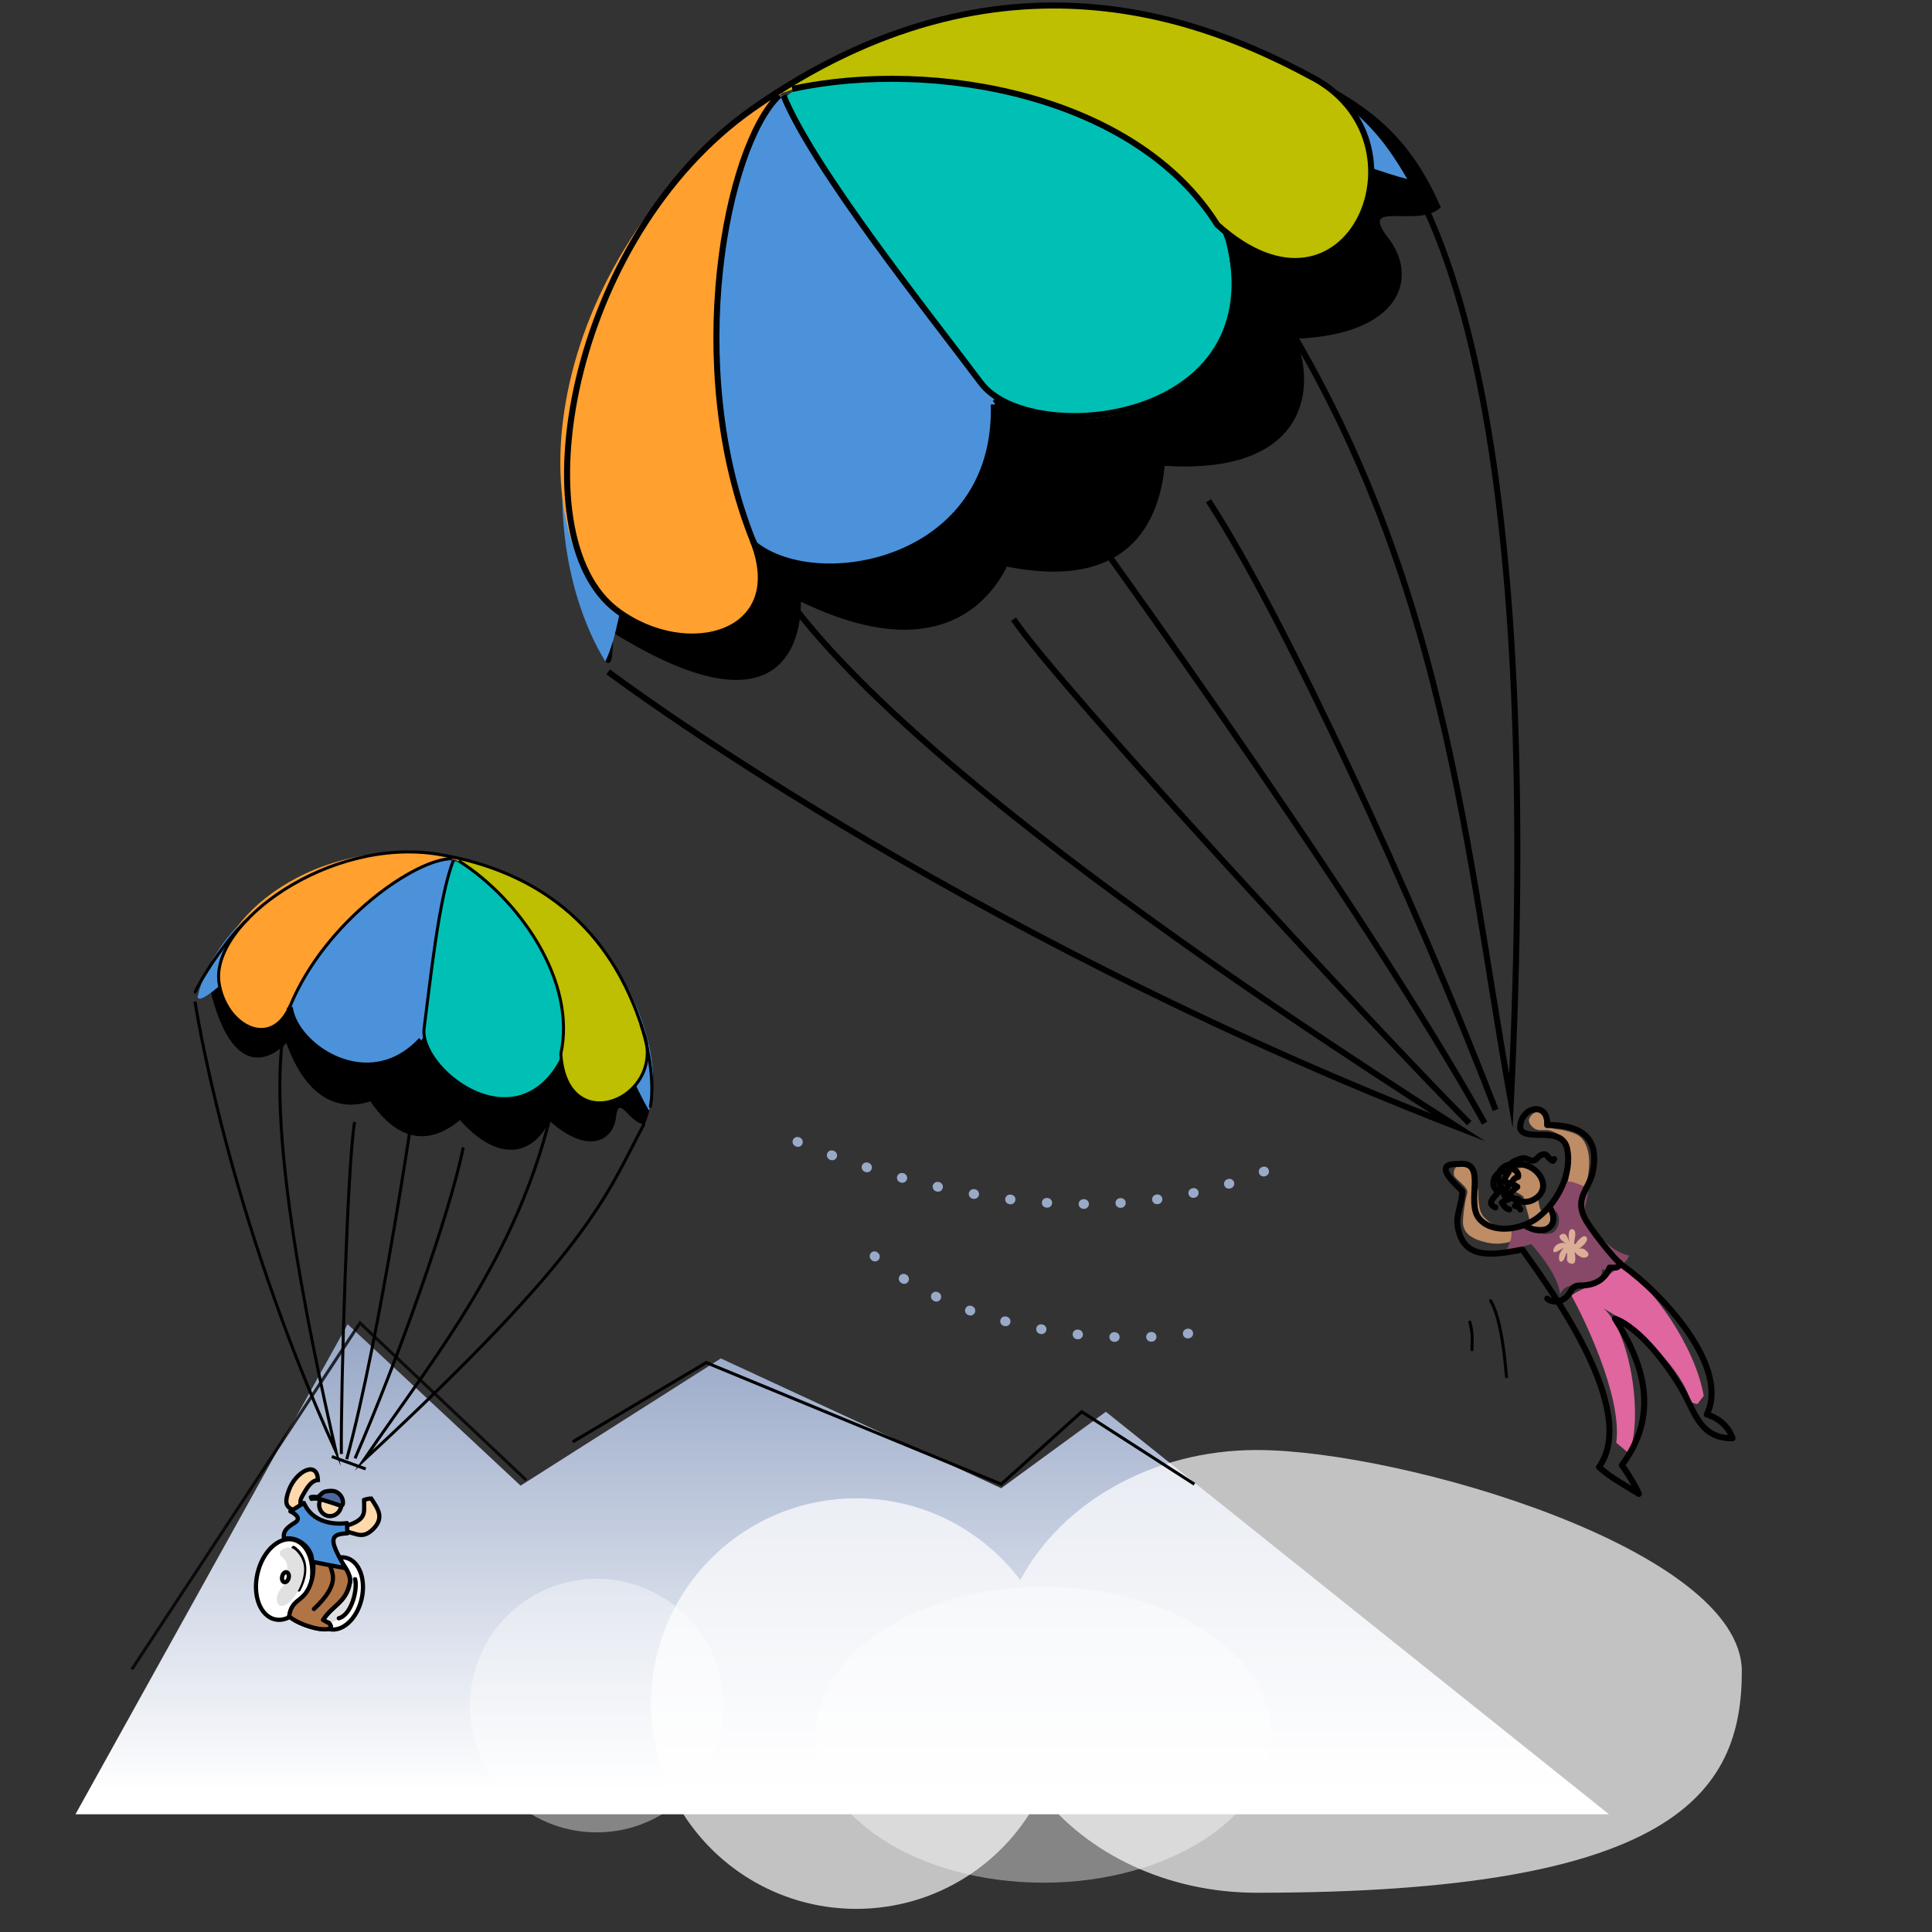
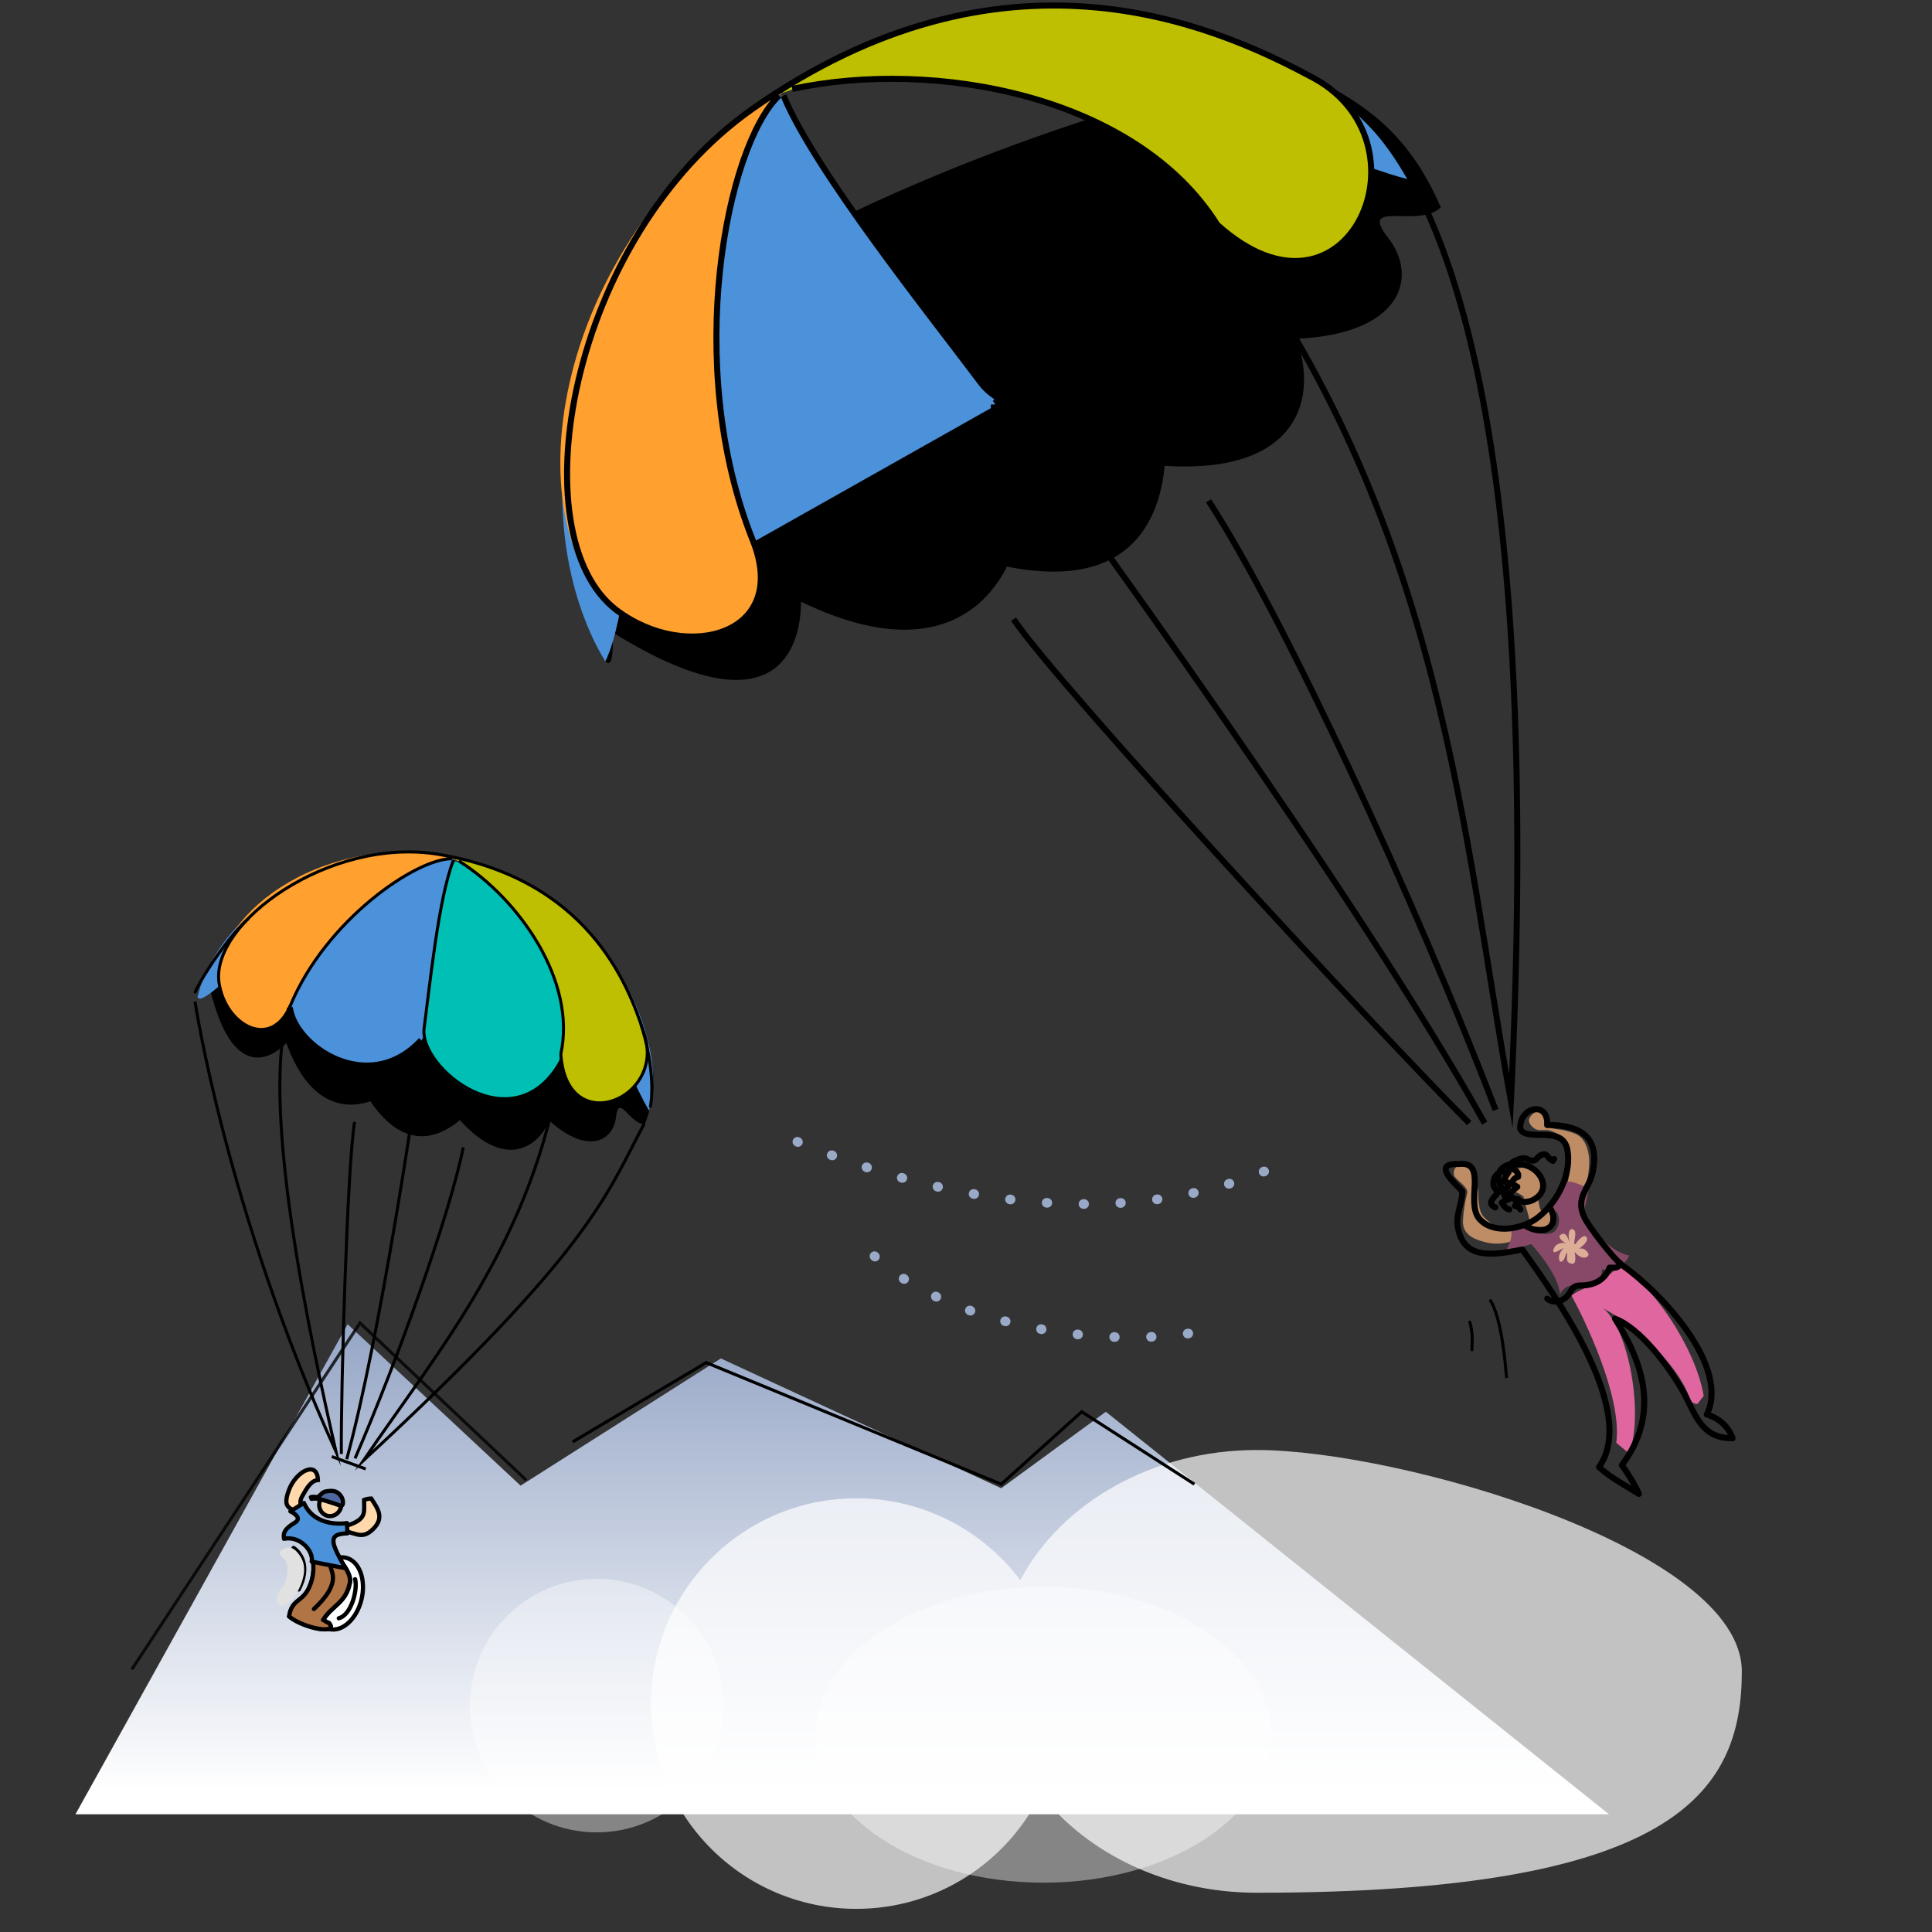
<svg xmlns="http://www.w3.org/2000/svg" version="1.1" id="artwork" x="0px" y="0px" width="320px" height="320px" viewBox="0 0 320 320" enable-background="new 0 0 320 320" xml:space="preserve">
  <rect x="0" y="0" width="320" height="320" fill="#333333" stroke="none" />
  <linearGradient id="SVGID_1_" gradientUnits="userSpaceOnUse" x1="139.5" y1="222.483" x2="139.5" y2="296.597">
    <stop offset="0" style="stop-color:#99A9C8" />
    <stop offset="1" style="stop-color:#FFFFFF" />
  </linearGradient>
  <polygon fill="url(#SVGID_1_)" points="12.5,300.499 57.58,219.331 86.226,246.071 119.388,224.999 165.833,246.499   183.167,233.832 266.5,300.499 " />
  <path opacity="0.7" fill="#FFFFFF" d="M208.168,240.167c-17.426,0-32.419,8.843-39.174,21.548  c-6.206-8.228-16.061-13.548-27.161-13.548c-18.778,0-34,15.222-34,34c0,18.777,15.222,34,34,34c13.404,0,24.993-7.76,30.53-19.029  c7.707,9.861,20.863,16.361,35.805,16.361c68.999,0,80.332-16.416,80.332-36.666S231.916,240.167,208.168,240.167z" />
  <polyline opacity="0.8" fill="none" stroke="#000000" stroke-width="0.509" stroke-miterlimit="10" points="21.833,276.499   59.626,219.128 87.167,245.166 " />
  <polyline fill="none" stroke="#000000" stroke-width="0.509" stroke-miterlimit="10" points="94.861,238.817 116.969,225.69   165.833,245.832 179.167,233.832 197.833,245.832 " />
  <rect fill="none" width="320" height="320" />
  <g>
    <path d="M94.198,76.427c0,21.775,7.984,43.55,7.259,28.308c26.856,16.694,31.211,2.903,31.211-5.081   c22.501,10.888,31.211,0,34.114-5.807c21.775,4.355,25.404-9.436,26.131-16.694c22.501,1.452,25.405-11.614,21.774-21.049   c17.422-0.726,20.324-10.162,15.244-16.694c-5.082-6.533,5.08-1.452,8.709-5.081c-5.08-11.613-11.613-16.694-21.775-21.775   C206.702,7.472,94.924,43.764,94.198,76.427z" />
    <path fill="#4B92DB" d="M168.476,1.182c18.388,6.774,46.455,23.71,64.842,28.549C222.671,9.892,191.703-1.237,168.476,1.182z" />
    <path fill="#4B92DB" d="M103.15,98.444c0,0-0.967,7.258-2.903,11.129c-7.258-12.097-9.678-30.485-3.871-47.421   C102.182,45.216,105.57,90.702,103.15,98.444z" />
-     <path fill="#4B92DB" d="M124.809,89.76c-11.613-29.034-4.355-65.326,4.355-73.673c0.287-0.602,0.726,0,0.726,0   c5.081,12.339,23.953,35.929,32.663,47.542c1.055,1.333,2.797,2.66,2.177,3.629c0.726,26.13-29.033,31.574-39.558,23.227" />
-     <path fill="#00C0B5" d="M130.141,16.196c5.081,12.339,23.953,35.929,32.663,47.542c7.984,10.888,48.219,7.429,40.235-23.782   c-0.503-1.256-0.252-1.005-1.04-2.348c-13.428-21.412-46.816-27.582-70.406-22.501C130.706,15.343,130.141,16.196,130.141,16.196z" />
+     <path fill="#4B92DB" d="M124.809,89.76c-11.613-29.034-4.355-65.326,4.355-73.673c0.287-0.602,0.726,0,0.726,0   c5.081,12.339,23.953,35.929,32.663,47.542c1.055,1.333,2.797,2.66,2.177,3.629" />
    <path fill="#BDBF00" d="M129.45,14.589c37.673-23.357,71.334-10.747,87.666-2.037c21.049,10.524,6.533,44.276-15.242,24.679   c-13.429-21.413-46.817-27.582-70.407-22.501C127.441,16.348,129.45,14.589,129.45,14.589z" />
    <path fill="#FFA02F" d="M129.199,14.59c-40.544,27.352-43.451,74.19-27.017,86.516c11.613,8.71,28.753,4.018,22.501-11.613   c-11.613-29.034-4.355-65.326,4.355-73.673C129.702,15.343,130.957,14.088,129.199,14.59z" />
    <path fill="none" stroke="#000000" stroke-miterlimit="10" d="M129.038,15.819c-8.71,8.347-15.968,44.639-4.355,73.673   c6.252,15.631-10.888,20.323-22.501,11.613c-16.434-12.326-8.038-61.678,22.501-83.108c41.373-29.034,75.85-14.154,92.181-5.444   c21.051,10.524,6.533,44.276-15.242,24.678C188.193,15.819,154.805,9.65,131.216,14.73" />
    <path fill="none" stroke="#000000" stroke-miterlimit="10" d="M129.764,15.819c5.081,12.339,23.953,35.929,32.663,47.542   c7.984,10.887,49.02,7.198,41.035-24.013" />
    <path fill="none" stroke="#000000" stroke-miterlimit="10" d="M125.046,90.218c10.525,8.347,40.284,2.903,39.558-23.227" />
-     <path fill="none" stroke="#000000" stroke-miterlimit="10" d="M100.73,111.267c0,0,56.615,42.826,140.813,75.487   c-30.486-19.598-103.796-67.503-116.861-97.262" />
    <path fill="none" stroke="#000000" stroke-miterlimit="10" d="M224.124,17.634c17.42,14.517,31.211,60.245,26.129,164.765   c-7.984-44.275-11.193-93.958-46.326-142.817" />
    <path fill="none" stroke="#000000" stroke-miterlimit="10" d="M164.84,66.105c12.338,16.694,60.009,82.181,81.06,119.922" />
    <path fill="none" stroke="#000000" stroke-miterlimit="10" d="M200.171,82.959c12.34,18.872,34.477,66.777,47.543,100.89" />
    <path fill="none" stroke="#000000" stroke-miterlimit="10" d="M167.871,102.557c7.621,11.251,60.245,68.229,75.487,83.471" />
  </g>
  <circle opacity="0.4" fill="#FFFFFF" cx="98.833" cy="282.5" r="21" />
  <ellipse opacity="0.4" fill="#FFFFFF" cx="172.833" cy="287.332" rx="37.721" ry="24.5" />
  <path fill="none" stroke="#99A9C8" stroke-width="1.6" stroke-linecap="round" stroke-linejoin="round" stroke-miterlimit="10" stroke-dasharray="0.1,6,0.1,6,0.1,6" d="  M132.074,189.115c24.647,10.267,56.2,15.677,82.276,2.682" />
  <path fill="none" stroke="#99A9C8" stroke-width="1.6" stroke-linecap="round" stroke-linejoin="round" stroke-miterlimit="10" stroke-dasharray="0.1,6,0.1,6,0.1,6" d="  M144.845,208.067c12.384,11.604,38.532,15.755,55.424,12.203" />
  <g>
    <path fill="#BE8C65" d="M254.499,184.227c-0.498-0.02-1.228,0.794-1.264,1.282c-0.042,0.564,0.525,1.191,1.003,1.462   c0.75,0.425,1.698,0.035,2.566,0.301c0.678,0.208,1.303,0.534,1.802,1.025c2.255,2.216,1.4,5.567,0.947,8.177   c0.562,0.169,1.728,0.565,2.315,0.478c0.784-0.116,0.943-1.05,1.062-1.671c0.271-1.422,0.445-3.223,0.078-4.644   c-0.34-1.313-0.895-2.363-2.181-2.883c-0.617-0.248-1.201-0.405-1.843-0.558c-0.67-0.16-1.651-0.126-2.247-0.466   c-1.248-0.71-0.639-2.656-2.313-2.647c0.028,0.084,0.087,0.072,0.154,0.144" />
    <path fill="#BE8C65" d="M253.857,198.408c1.49-0.047,2.036-2.099,1.743-3.266c-0.356-1.421-1.868-1.907-3.186-1.784   c-1.151,0.107-2.581,0.609-2.804,1.929c-0.267,1.581,1.223,1.938,2.245,2.571c0.168,0.104,0.292,0.219,0.465,0.322   c0.332,1.692,1.036,3.281,1.151,5.03c0.664-0.151,1.676,0.119,2.485-0.094c0.948-0.25,2.136-1.672,1.526-2.694   c-0.531-0.892-1.507,0.754-2.106,0.229c-0.573-0.503-0.368-1.863-0.883-2.456c0.004,0.064,0.019,0.149,0.004,0.213" />
    <path fill="#BE8C65" d="M244.563,196.405c0.408,0.526,0.232,1.642,0.319,2.323c0.107,0.846,0.142,1.737,0.621,2.485   c0.841,1.314,4.041,3.29,5.454,1.929c-0.022,0.584,0.104,1.536,0.326,1.937c-0.544,0.608-2.875,1.261-5.218,0.682   c-1.997-0.494-3.893-1.317-3.75-3.668c0.093-1.534,0.317-3.062,0.708-4.504c0.252-0.93-1.979-2.256-2.17-2.868   c-0.452-1.452,1.341-2.465,2.412-1.519c0.896,0.793,1.021,2.467,1.217,3.523" />
    <path fill="#884867" d="M250.091,203.444c0.691,0.831-0.047,2.918-1.005,4.188c1.543-0.298,3.005-1.259,4.547-1.565   c1.899,2.148,4.512,5.56,4.753,8.296c1.81-3.632,6.717,1.188,6.969-4.151c1.383,0.563,3.978-0.699,4.469-2.262   c-3.25-0.708-4.752-3.431-7.129-5.19c-0.885-1.896,0.322-3.854,0.416-5.978c-1.299-0.466-3.121-1.457-3.781-0.923   c-1.117,0.903-1.468,2.984-2.794,4.163c2.124,0.263,2.079,3.158,0.741,4.106c-2.515,0.945-3.008-0.864-4.221-1.54   c-1.229,0.617-1.877,0.808-3.21,1.226c0.948,0.193,1.097-0.463,1.659-0.724" />
    <path fill="#DF669E" d="M260.283,214.588c1.767,3.18,8.479,16.607,7.42,24.382l2.12,1.767c2.474-6.36,0-20.495-4.24-24.028   c6.36,3.534,13.073,10.247,14.487,15.548c1.414,0.354,0.708,0.707,2.121-1.06c-1.414-8.127-8.48-18.375-14.135-21.908   C267.35,211.762,261.343,213.528,260.283,214.588z" />
    <path fill="none" stroke="#000000" stroke-linecap="round" stroke-linejoin="round" stroke-miterlimit="10" d="M241.544,192.803   c4.994-0.625,1.094,6.363,3.506,9.098c2.307,2.615,7.207,1.689,9.691-0.256c3.422-2.679,5.604-7.402,4.852-11.271   c-0.801-4.119-6.866-1.144-7.801-3.426c-0.117-3.719,4.73-4.639,4.461-0.605c7.688-0.088,8.303,4.033,7.574,7.693   c-0.586,2.943-3.018,4.259-1.373,7.667c0.723,1.496,4.773,6.821,6.293,7.896c6.637,4.691,17.807,16.814,13.951,24.686   c2.025,0.592,3.625,2.031,4.258,3.932c-5.236,0.047-6.131-4.041-8.154-7.67c-2.264-4.057-7.054-10.524-11.313-12.136   c4.914,7.664,7.357,15.975,1.145,24.26c0.893,1.205,2.335,3.544,2.812,4.765c-2.262-1.438-4.584-2.598-6.602-4.441   c6.662-9.332-7.727-29.041-12.688-36.026c-4.762,0.883-9.963,1.934-10.756-4.119c-0.219-1.664,0.828-3.813,0.801-5.493   C242.193,196.988,236.487,192.604,241.544,192.803" />
    <path fill="none" stroke="#000000" stroke-linecap="round" stroke-linejoin="round" stroke-miterlimit="10" d="M250.253,192.803   c-4.971,1.145,0.096,8.072,3.895,5.83c3.75-2.215-0.535-7.316-4.379-5.346" />
    <path fill="none" stroke="#000000" stroke-linecap="round" stroke-linejoin="round" stroke-miterlimit="10" d="M250.438,192.548   c0.435-0.275,1.026-0.541,1.513-0.661c0.875-0.217,1.153,0.313,1.774,0.349c0.849,0.048,0.853-0.632,1.513-0.918   c1.116-0.483,0.902,0.449,1.955,0.961c0.104-0.093,0.141-0.187,0.226-0.303" />
    <path fill="none" stroke="#000000" stroke-linecap="round" stroke-linejoin="round" stroke-miterlimit="10" d="M249.065,194.035   c-1.639-0.038-2.487,2.681-0.784,3.312c-0.941,1.113-2.09,1.98-0.589,2.638" />
    <path fill="none" stroke="#000000" stroke-linecap="round" stroke-linejoin="round" stroke-miterlimit="10" d="M250.667,193.692   c0.398,0.104,0.924,0.633,0.781,1.238c-0.607,0.126-0.938,0.622-1.112,1.139c0.369,0.105,0.66,0.318,0.975,0.506   c-0.452,0.444-1.386,0.907-1.072,1.576c0.282,0.604,1.157,0.209,1.326,0.566c0.126,0.267-0.501,0.772-0.65,1.016   c0.404,0.047,0.756,0.184,0.897,0.596" />
    <path fill="none" stroke="#000000" stroke-linecap="round" stroke-linejoin="round" stroke-miterlimit="10" d="M249.866,194.149   c-0.322,0.511-1.197,1.602-0.131,1.733c0.083,0.146,0.121,0.286,0.206,0.441c-1.023,1.037-1.204,1.77,0.03,2.263   c-0.428,0.188-0.86,0.343-1.232,0.626c0.309,0.454,0.647,0.976,1.241,1.116" />
    <path fill="none" stroke="#000000" stroke-linecap="round" stroke-linejoin="round" stroke-miterlimit="10" d="M252.727,203.075   c1.243,0.696,2.85,1.149,4.011,0.117c0.871-0.774,0.583-2.305-0.005-3.092" />
    <path fill="none" stroke="#000000" stroke-linecap="round" stroke-linejoin="round" stroke-miterlimit="10" d="M256.274,215.091   c0.887,0.803,2.29,0.536,3.093-0.203c1.117-1.03,0.746-1.981,2.515-1.977c2.058,0.006,3.907-0.842,4.711-2.95   c0.93-0.028,1.507,0.22,1.697-0.82" />
    <path fill="none" stroke="#000000" stroke-width="0.5" stroke-linecap="round" stroke-linejoin="round" stroke-miterlimit="10" d="   M246.891,215.435c1.831,3.089,2.402,10.069,2.632,12.587" />
    <path fill="none" stroke="#000000" stroke-width="0.5" stroke-linecap="round" stroke-linejoin="round" stroke-miterlimit="10" d="   M243.458,218.981c0.572,2.289,0.343,2.975,0.343,4.577" />
    <path opacity="0.7" fill="#FFD9AC" d="M260.755,206.068c-0.144-0.508,0.625-2.205-0.285-2.469c-0.847-0.244-0.729,1.811-0.42,2.231   c-0.283-0.275-0.505-1.858-1.406-1.405c-0.976,0.489,0.418,1.356,0.837,1.591c-0.788-0.434-2.003,0.066-2.19,0.978   c-0.209,1.012,1.282-0.15,1.732-0.303c-0.623,0.631-1.061,1.412-0.653,2.276c0.79,0.135,0.85-1.078,1.131-1.481   c0.277,0.512-0.392,1.463,0.614,1.791c1.146,0.374,0.768-1.357,0.696-1.938c0.329,0.498,1.33,1.306,2.055,0.825   c0.483-0.321,0.145-0.755-0.158-1.027c-0.419-0.378-0.63-0.374-1.162-0.328c0.3-0.166,1.927-1.441,1.095-2.012   c-0.49-0.336-1.539,0.94-1.708,1.315c0.169,0.039,0.222-0.047,0.337-0.159" />
  </g>
  <g>
    <path d="M41.944,151.479c-7.454,7.608-12.119,17.948-7.154,12.375c3.667,15.025,9.91,11.698,12.643,8.908   c4.134,11.506,10.904,10.684,13.906,9.649c6.116,8.975,12.105,5.399,14.844,3.112c7.364,8.209,12.851,4.639,14.812,0.1   c6.335,5.71,10.579,3.407,11.041-0.614c0.46-4.022,2.271,1.231,4.782,1.206c2.2-5.796,1.657-9.808-0.154-15.061   C104.852,165.9,53.378,140.316,41.944,151.479z" />
    <path fill="#4B92DB" d="M93.65,150.617c4.104,8.661,9.101,25.368,13.868,33.351C110.59,173.393,102.593,157.722,93.65,150.617z" />
    <path fill="#4B92DB" d="M37.535,162.235c0,0-4.595,4.342-4.824,2.894c1.604-6.71,7.053-13.961,14.879-17.891   C55.417,143.308,41.03,160.36,37.535,162.235z" />
    <path fill="#4B92DB" d="M48.074,166.615c5.881-14.118,20.84-24.313,26.74-24.247c0.306-0.113,0.253,0.249,0.253,0.249   c-2.448,6.049-3.93,20.75-4.862,27.79c-0.088,0.827,0.066,1.887-0.482,2.013c-8.69,9.377-20.95,1.093-21.77-5.427" />
    <path fill="#00C0B5" d="M75.119,142.74c-2.449,6.05-3.931,20.751-4.863,27.789c-0.938,6.537,14.303,19.103,22.197,5.465   c0.254-0.611,0.256-0.437,0.441-1.176c2.638-12.077-6.915-25.662-16.896-31.961C75.607,142.635,75.119,142.74,75.119,142.74z" />
    <path fill="#BDBF00" d="M75.427,141.942c21.157,4.737,28.6,20.664,31.324,29.297c3.751,10.881-12.873,17.705-13.773,3.404   c2.639-12.077-6.915-25.661-16.895-31.961C74.123,141.87,75.427,141.942,75.427,141.942z" />
    <path fill="#FFA02F" d="M75.339,141.857c-23.528-4.323-40.576,11.046-39.053,20.978c1.076,7.018,8.67,11.246,11.835,3.645   c5.881-14.118,20.84-24.313,26.741-24.249C75.257,142.292,76.125,142.285,75.339,141.857z" />
    <path fill="none" stroke="#000000" stroke-width="0.5" stroke-miterlimit="10" d="M74.862,142.231   c-5.9-0.065-20.859,10.13-26.74,24.249c-3.166,7.601-10.76,3.372-11.836-3.646c-1.523-9.932,18.305-24.299,36.309-21.333   c24.393,4.019,31.345,21.02,34.068,29.653c3.752,10.882-12.873,17.704-13.772,3.403c2.639-12.077-6.915-25.661-16.895-31.962" />
    <path fill="none" stroke="#000000" stroke-width="0.5" stroke-miterlimit="10" d="M75.116,142.48   c-2.449,6.05-3.93,20.751-4.863,27.79c-0.938,6.537,14.662,19.295,22.557,5.657" />
    <path fill="none" stroke="#000000" stroke-miterlimit="10" d="M48,166.856c0.819,6.519,13.08,14.804,21.771,5.427" />
    <path fill="none" stroke="#000000" stroke-width="0.5" stroke-miterlimit="10" d="M32.3,165.888c0,0,5.12,34.341,23.355,74.572   c-3.942-17.282-13.155-59.112-7.534-73.98" />
    <path fill="none" stroke="#000000" stroke-width="0.5" stroke-miterlimit="10" d="M106.7,186.116   c-6.445,12.174-8.958,21.028-46.511,55.803c12.366-18.2,28.251-36.655,32.703-65.751" />
    <path fill="none" stroke="#000000" stroke-width="0.5" stroke-miterlimit="10" d="M70.156,172.054   c-1.403,10.057-7.166,49.253-12.731,69.644" />
    <path fill="none" stroke="#000000" stroke-width="0.5" stroke-miterlimit="10" d="M76.731,190.036   c-2.149,10.817-10.814,35.131-17.926,51.521" />
    <path fill="none" stroke="#000000" stroke-width="0.5" stroke-miterlimit="10" d="M58.738,185.826   c-1.188,6.54-2.308,44.459-2.2,55.002" />
    <line fill="none" stroke="#000000" stroke-width="0.5" stroke-miterlimit="10" x1="54.953" y1="241.255" x2="60.573" y2="243.304" />
    <path fill="none" stroke="#000000" stroke-width="0.5" stroke-linecap="round" stroke-miterlimit="10" d="M32.326,164.326   c1.432-3.172,5.832-9.514,8.696-12.071" />
    <path fill="none" stroke="#000000" stroke-width="0.5" stroke-linecap="round" stroke-miterlimit="10" d="M107.723,183.252   c0.511-2.455,0.307-7.775-1.535-13.504" />
  </g>
  <g>
    <ellipse transform="matrix(0.974 0.227 -0.227 0.974 61.319 -5.813)" fill="#FFFFFF" stroke="#000000" stroke-width="0.7" stroke-linecap="round" stroke-miterlimit="10" cx="55.954" cy="263.895" rx="4.083" ry="6.067" />
-     <path fill="#E1E1E1" d="M57.782,260.754c0.875,0.139,1.213,0.796,1.121,2.981c-0.091,2.186-3.634,6.501-5.356,4.431   c0.736-0.875,2.135-2.234,3.038-3.038C56.987,264.77,58.627,262.292,57.782,260.754z" />
    <path fill="none" stroke="#000000" stroke-width="0.7" stroke-linecap="round" stroke-miterlimit="10" d="M58.812,261.567   c0.445,1.416-0.47,5.855-2.699,6.47" />
-     <ellipse transform="matrix(0.974 0.227 -0.227 0.974 60.612 -3.852)" fill="#FFFFFF" stroke="#000000" stroke-width="0.7" stroke-linecap="round" stroke-miterlimit="10" cx="47.054" cy="261.59" rx="4.523" ry="6.774" />
    <path fill="#FFD9AC" stroke="#000000" stroke-width="0.7" stroke-miterlimit="10" d="M52.813,251.663   c-1.451-0.917-3.908-1.807-2.768-3.825c0.742-1.313,1.435-2.587,2.61-2.696c-0.092-3.322-3.607-1.472-4.786,1.62   c-1.526,4.006,1.266,2.657,2.713,4.86c-1.662,0.184-2.662,1.249-2.714,2.931c3.404-0.153,5.154,4.473,3.343,8.405   c-1.133,2.461-2.876,1.881-3.304,4.775c2.385,1.988,8.334,3.076,6.576,1.077c-0.43-0.12-0.568-0.338-0.962-0.493   c1.477-2.374,3.722-2.82,4.388-5.946c1.047-3.216-7.437-7.935-1.513-8.687c2.174-0.276,3.309,1.647,5.382-0.399   c1.876-1.853,0.909-3.268-0.302-5.083c-0.233-0.007-0.944,0.118-1.17,0.223c-0.001,1.98,0.345,2.917-1.833,3.897   c-1.855,0.836-3.752,0.505-5.487-0.379" />
    <path fill="#B17445" stroke="#000000" stroke-width="0.7" stroke-linecap="round" stroke-linejoin="round" stroke-miterlimit="10" d="   M54.547,255.959c0.972,1.846,3.988,4.418,3.338,6.412c-0.666,3.126-2.911,3.572-4.388,5.946c0.394,0.155,0.532,0.373,0.962,0.493   c1.758,1.999-4.191,0.911-6.576-1.077c0.428-2.895,2.171-2.314,3.304-4.775c1.499-3.253,0.56-6.98-1.736-8.085L54.547,255.959z" />
    <path fill="#4B92DB" stroke="#000000" stroke-width="0.7" stroke-linecap="round" stroke-linejoin="round" stroke-miterlimit="10" d="   M51.622,258.641c1.137,0.265,5.614,1.1,5.614,1.1s-1.792-2.913-1.982-4.154c-0.19-1.243,0.598-1.539,2.295-1.621l-0.085-1.697   c0,0-5.248,0.934-7.128-3.337l-2.242,1.393c0,0,2.167,0.986,0.766,1.855c-1.4,0.872-2.015,1.449-1.824,2.69   C49.8,254.314,51.993,257.05,51.622,258.641z" />
    <path fill="none" stroke="#000000" stroke-width="0.7" stroke-linecap="round" stroke-miterlimit="10" d="M48.628,256.393   c1.025,0.715,2.905,2.882,0.843,6.874" />
    <ellipse transform="matrix(0.974 0.227 -0.227 0.974 57.879 -5.938)" fill="#FFD9AC" stroke="#000000" stroke-width="0.7" stroke-miterlimit="10" cx="54.809" cy="249.184" rx="1.83" ry="1.917" />
    <path fill="#4C689F" stroke="#000000" stroke-width="0.7" stroke-linecap="round" stroke-linejoin="round" stroke-miterlimit="10" d="   M51.597,248.257c0.921-0.217,1.984,0.24,2.866,0.49c0.485,0.137,0.917,0.294,1.387,0.454c0.527,0.181,0.911,0.411,0.958-0.268   c0.062-0.88-0.667-1.814-1.514-1.962c-0.416-0.074-0.988-0.021-1.403,0.073c-0.568,0.134-0.706,0.53-1.109,0.786   c-0.034,0.021-0.043,0.106-0.056,0.144c-0.367-0.01-0.999-0.113-1.247,0.016" />
    <path fill="none" stroke="#000000" stroke-width="0.7" stroke-linecap="round" stroke-miterlimit="10" d="M54.75,259.5   c0.25,1.125,1.625,2.875-2.75,7" />
    <path fill="#E1E1E1" d="M46.493,256.85c1.212-0.851,2.047-0.6,2.837,0.362c0.791,0.959,1.489,2.315,0.683,4.752   c-0.807,2.435-2.469,4.194-3.5,4.014c-1.031-0.179-0.738-2.199,0.163-3.003c0.903-0.803,1.236-3.767,0.575-4.518   C46.591,257.706,46.053,257.463,46.493,256.85z" />
-     <ellipse transform="matrix(0.974 0.227 -0.227 0.974 60.389 -3.951)" fill="none" stroke="#000000" stroke-width="0.7" stroke-linecap="round" stroke-miterlimit="10" cx="47.416" cy="261.21" rx="0.552" ry="0.842" />
  </g>
</svg>